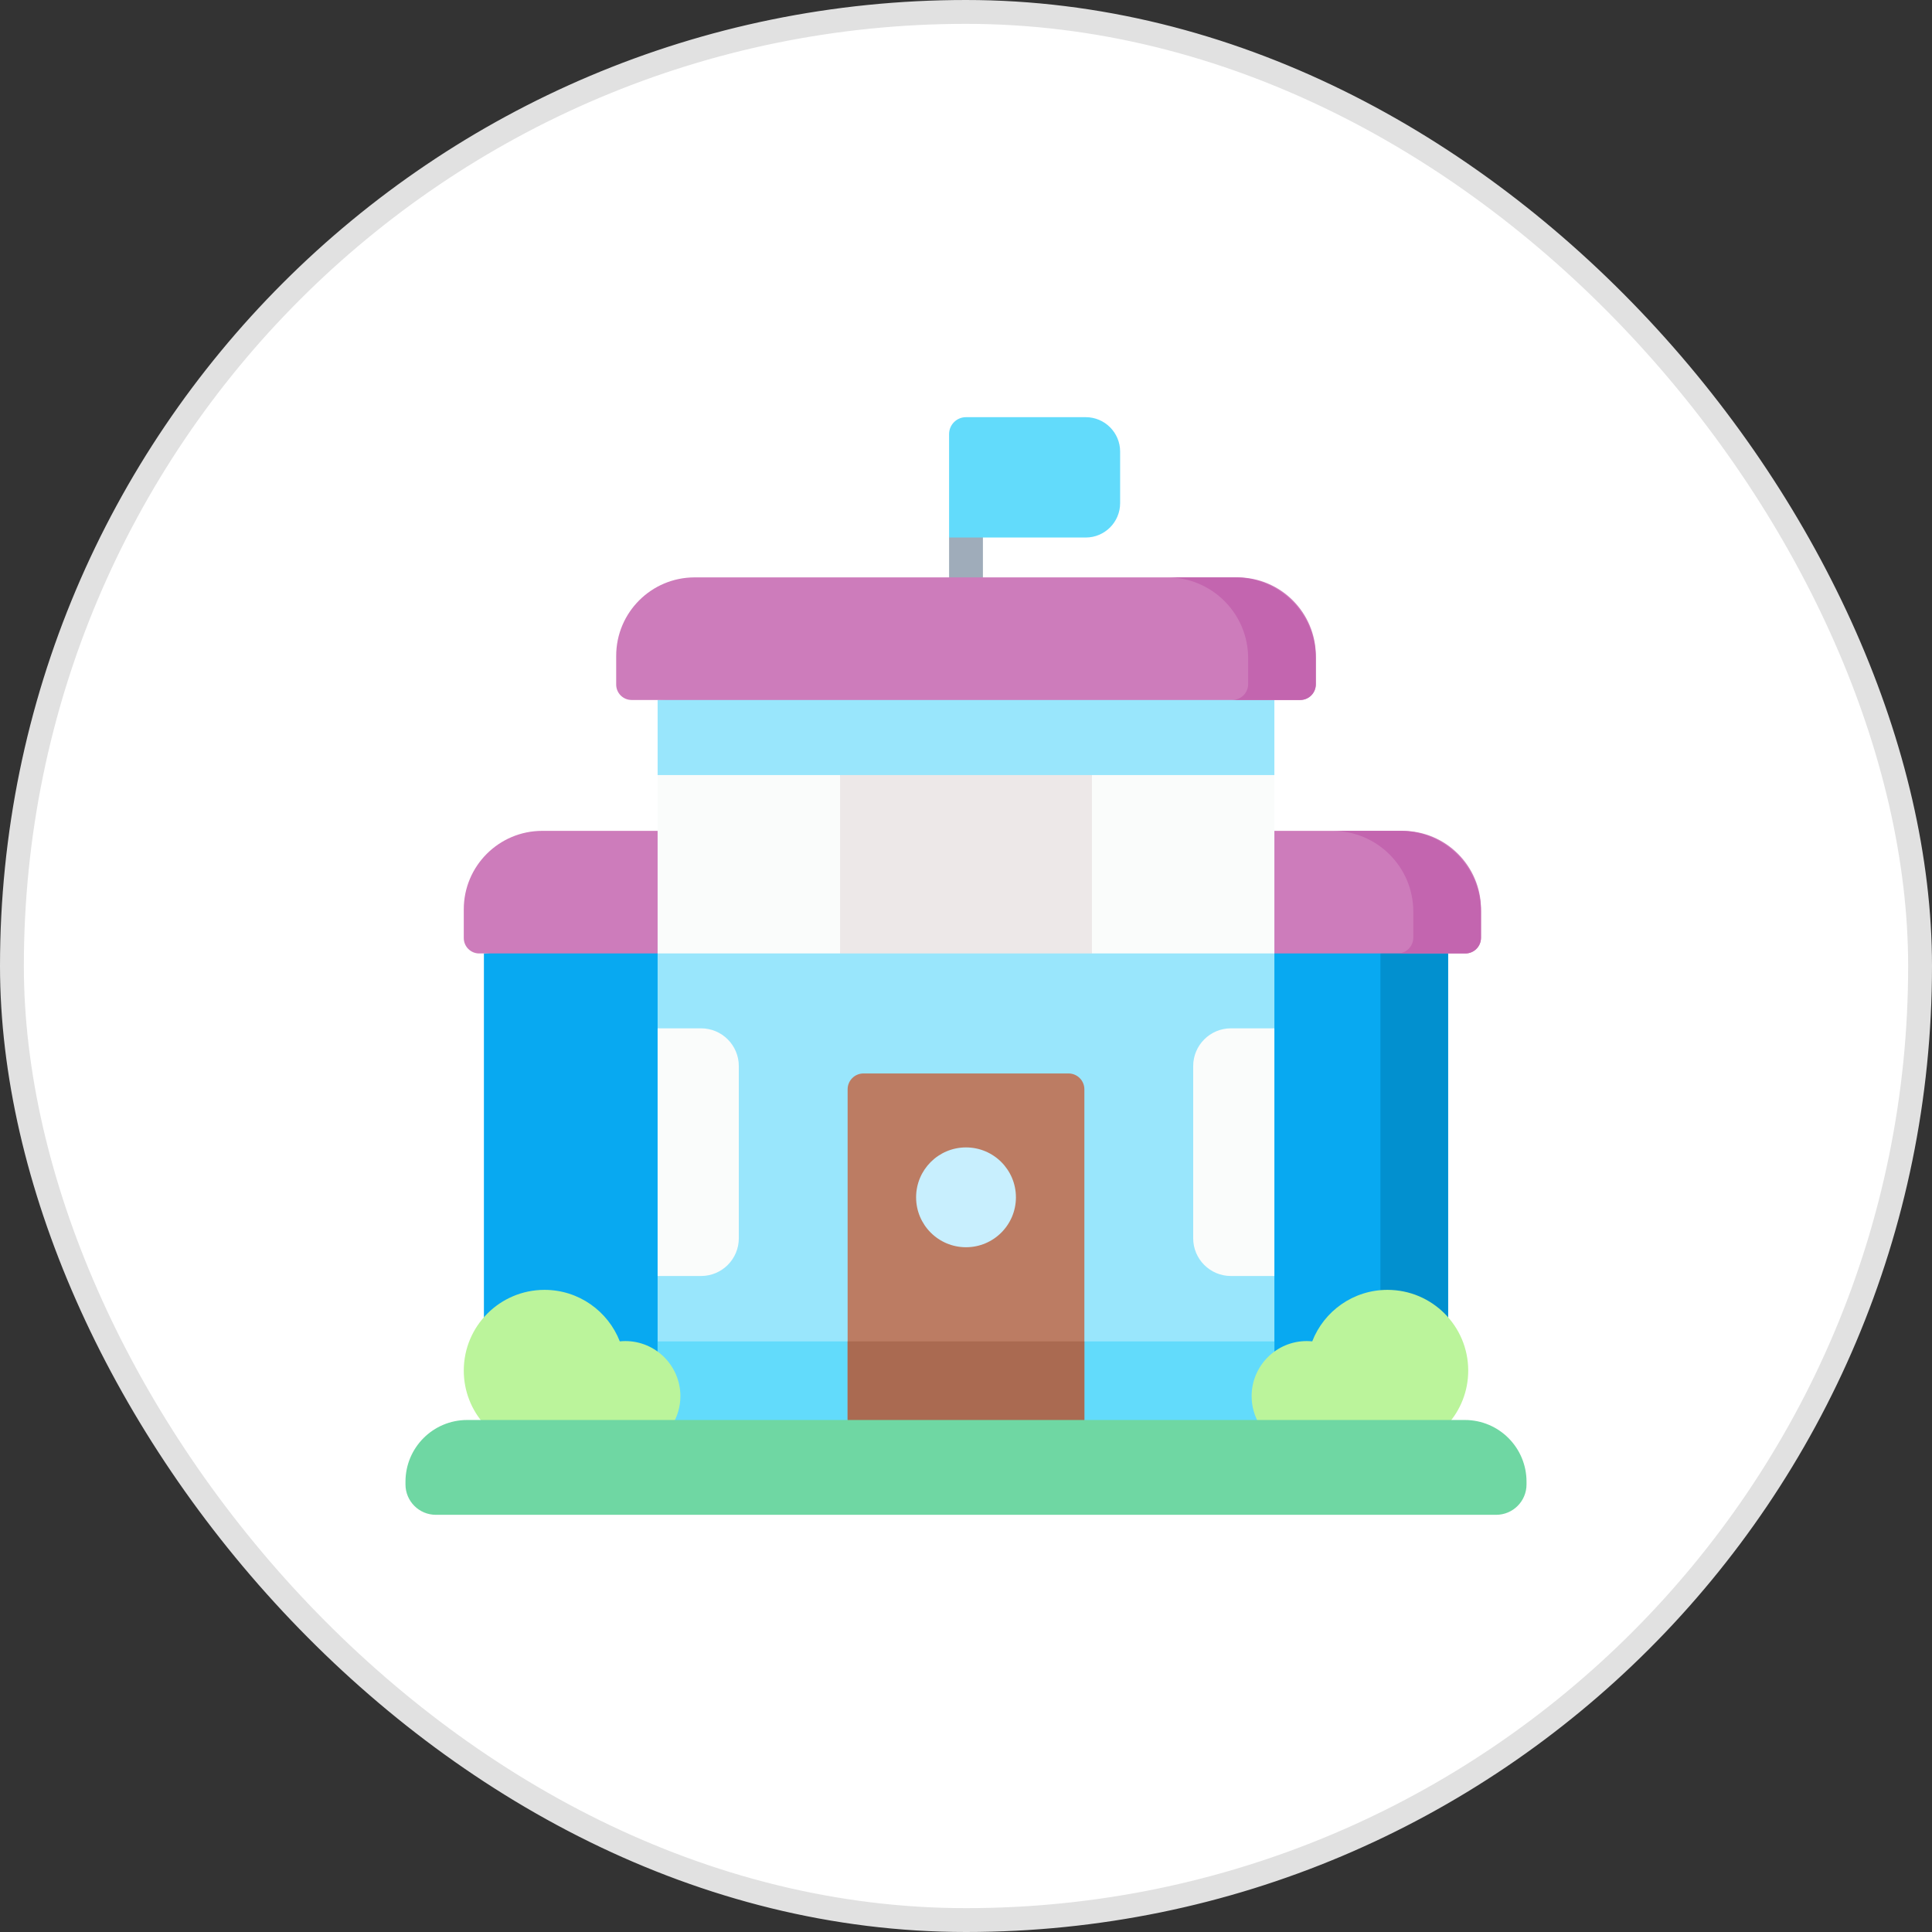
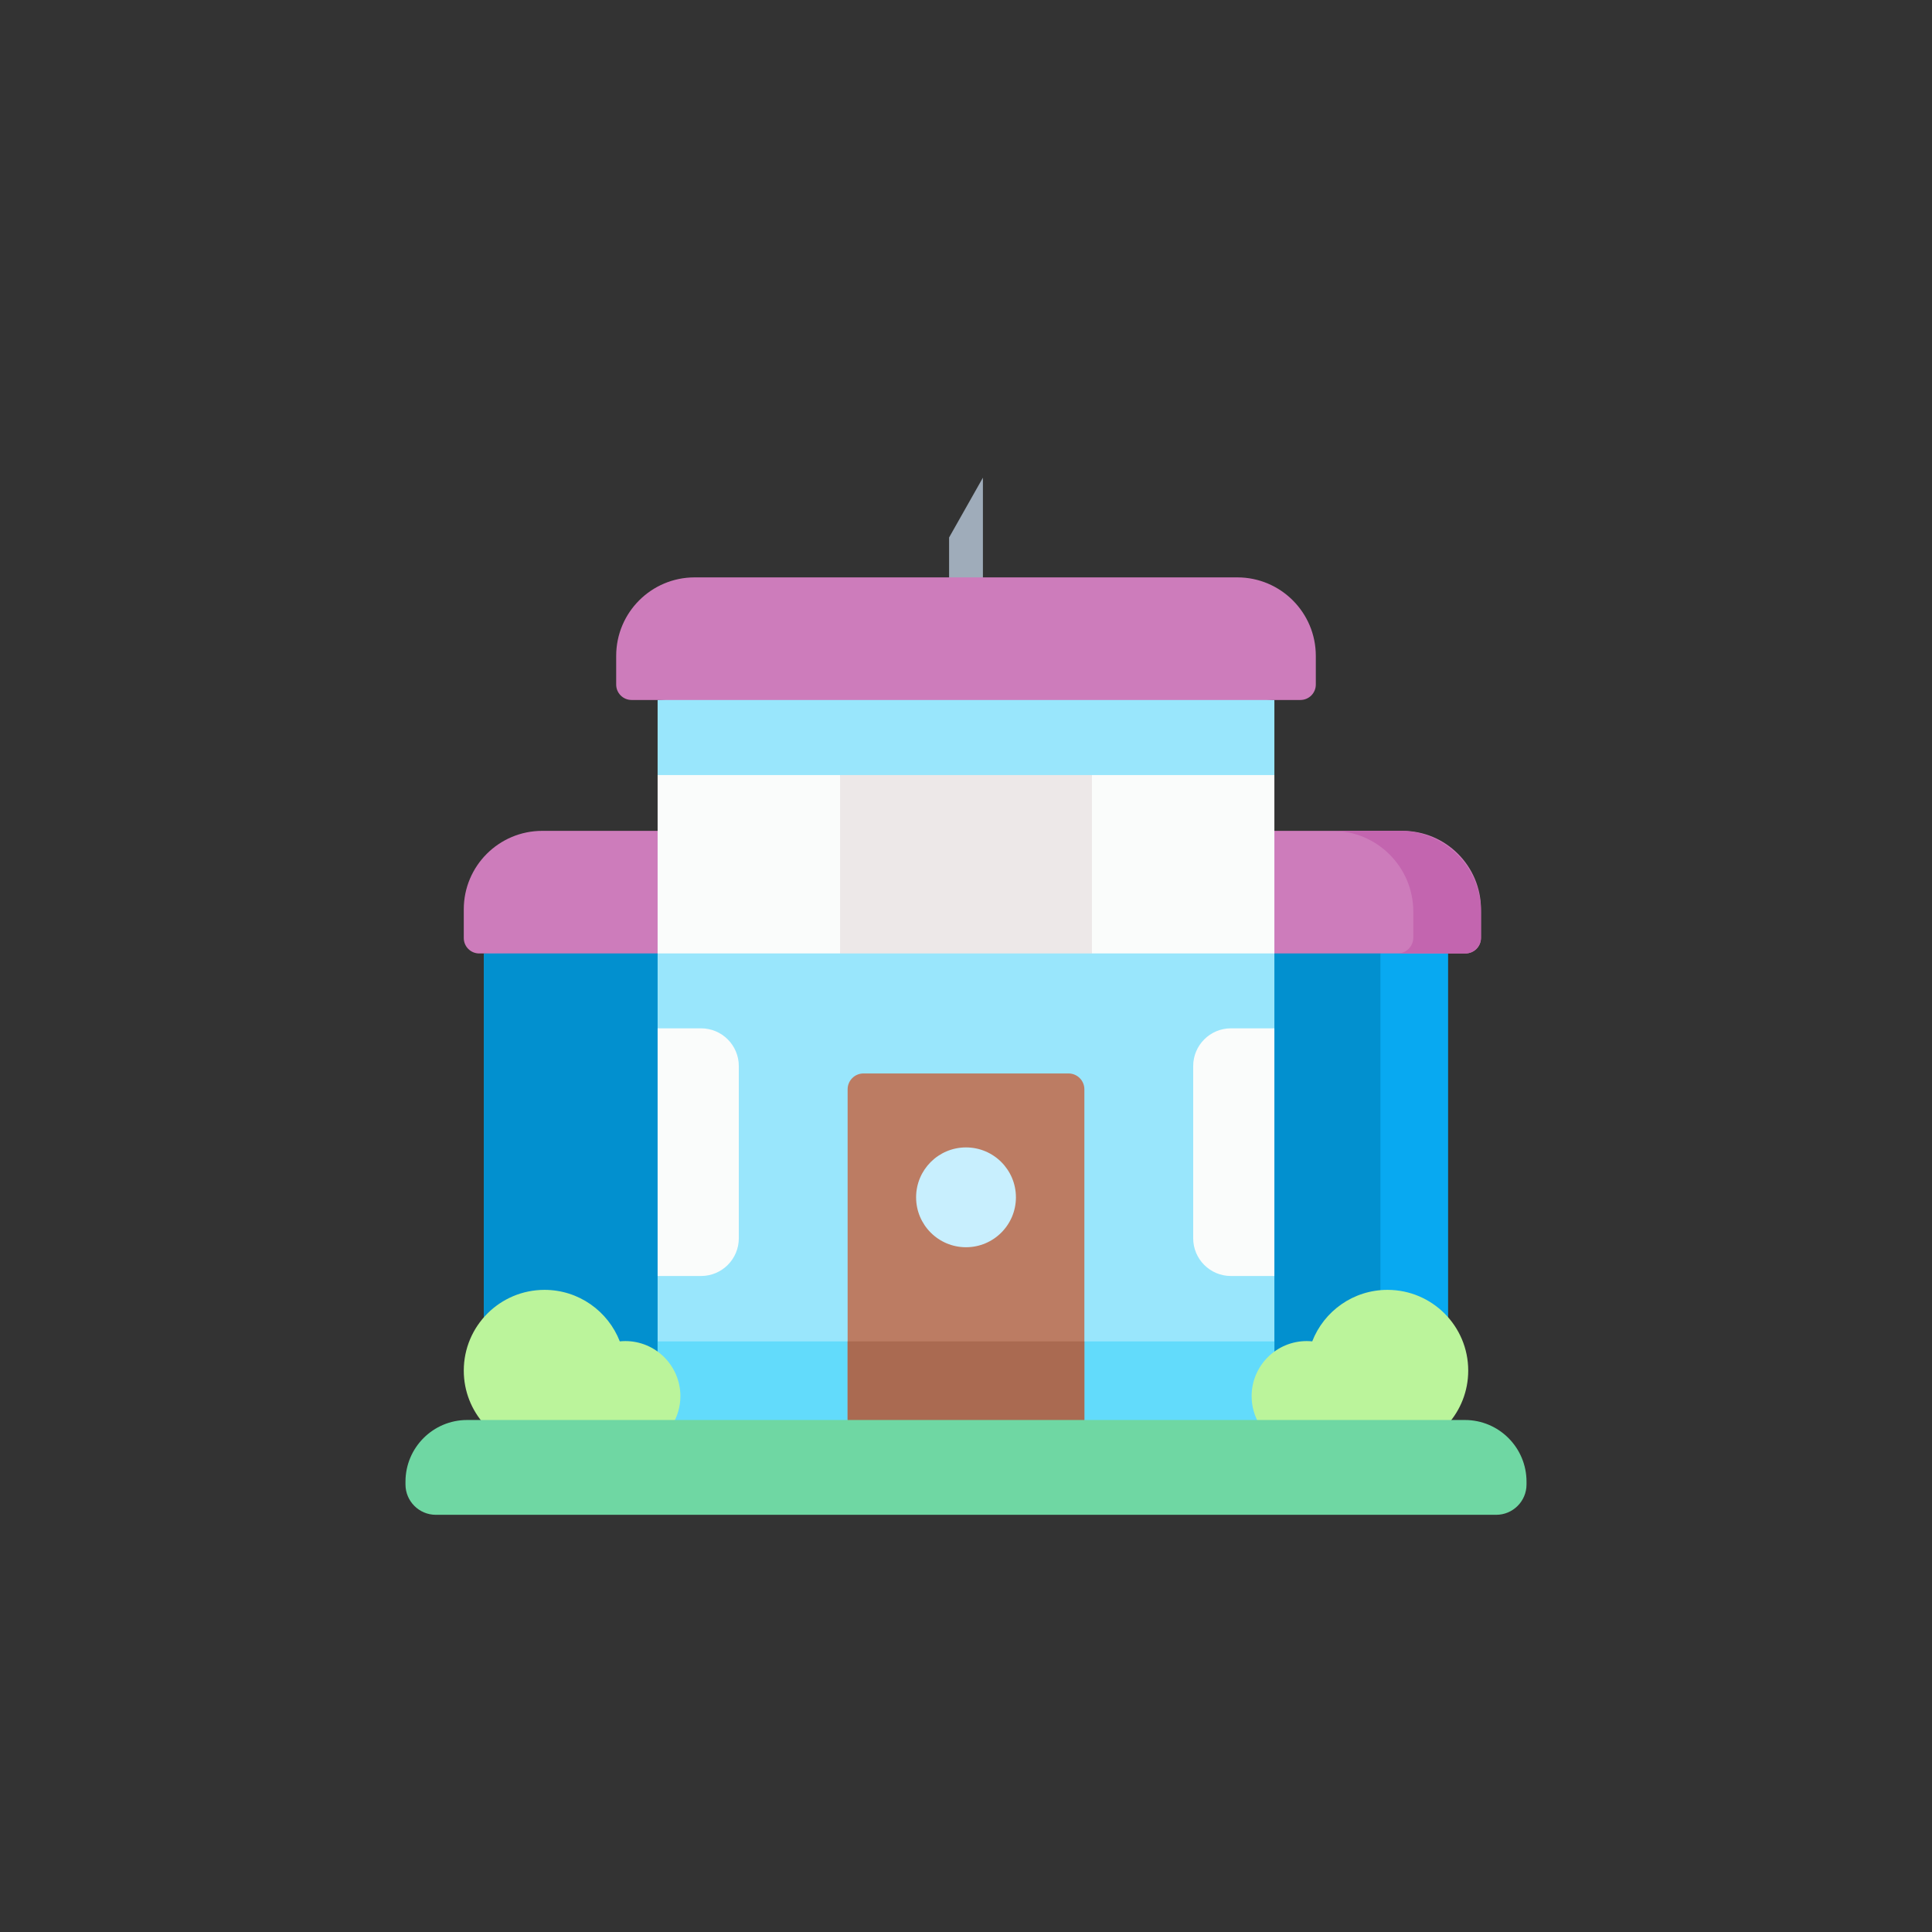
<svg xmlns="http://www.w3.org/2000/svg" width="81" height="81" viewBox="0 0 81 81" fill="none">
  <rect x="0" y="0" width="81" height="81" fill="#333333" stroke="none" />
-   <rect x="0.5" y="0.5" width="80" height="80" rx="40" fill="white" stroke="#E1E1E1" />
  <g clip-path="url(#clip0_346_5274)">
    <path d="M60.712 59.534H20.288V39.974L40.767 38.083L60.712 39.974V59.534Z" fill="#08A9F1" />
-     <path d="M57.875 39.974V54.033C57.875 55.504 56.682 56.697 55.211 56.697H20.288V59.534H60.712V39.974L59.385 39.028L57.875 39.974Z" fill="#0290CF" />
+     <path d="M57.875 39.974V54.033C57.875 55.504 56.682 56.697 55.211 56.697H20.288V59.534V39.974L59.385 39.028L57.875 39.974Z" fill="#0290CF" />
    <path d="M39.791 22.535V24.396C39.791 24.788 40.108 24.916 40.5 24.916C40.892 24.916 41.209 24.788 41.209 24.396V20.027L39.791 22.535Z" fill="#9FACBA" />
    <path d="M61.445 39.974H20.09C19.733 39.974 19.444 39.684 19.444 39.328V38.124C19.444 36.307 20.918 34.834 22.735 34.834H58.8C60.618 34.834 62.091 36.307 62.091 38.124V39.328C62.091 39.684 61.802 39.974 61.445 39.974Z" fill="#CD7CBB" />
    <path d="M58.701 34.834H55.864C57.736 34.834 59.254 36.352 59.254 38.224V39.308C59.254 39.676 58.956 39.974 58.589 39.974H61.426C61.793 39.974 62.091 39.676 62.091 39.308V38.224C62.091 36.352 60.573 34.834 58.701 34.834Z" fill="#C365AF" />
    <path d="M53.429 59.534H27.571V53.498L28.517 48.306L27.571 43.114V39.974L28.517 37.044L27.571 32.495V29.347L40.767 28.401L53.429 29.347V32.495L52.483 36.513L53.429 39.974V43.114L52.483 48.107L53.429 53.498V59.534Z" fill="#99E6FC" />
    <path d="M27.571 56.239H53.429V60.345H27.571V56.239Z" fill="#62DBFB" />
    <path d="M45.463 59.534H35.537V45.67C35.537 45.303 35.835 45.005 36.202 45.005H44.798C45.165 45.005 45.463 45.303 45.463 45.67V59.534Z" fill="#BC7C63" />
    <path d="M35.537 56.239H45.462V60.001H35.537V56.239Z" fill="#AA6A51" />
    <path d="M40.5 52.291C41.656 52.291 42.593 51.354 42.593 50.199C42.593 49.043 41.656 48.106 40.5 48.106C39.345 48.106 38.408 49.043 38.408 50.199C38.408 51.354 39.345 52.291 40.5 52.291Z" fill="#C8EFFE" />
    <path d="M27.571 53.497H29.392C30.266 53.497 30.975 52.789 30.975 51.915V44.696C30.975 43.822 30.266 43.113 29.392 43.113H27.571V53.497Z" fill="#FAFCFB" />
    <path d="M53.429 53.497H51.608C50.734 53.497 50.025 52.789 50.025 51.915V44.696C50.025 43.822 50.734 43.113 51.608 43.113H53.429V53.497Z" fill="#FAFCFB" />
    <path d="M28.196 59.722C28.404 59.376 28.526 58.971 28.526 58.537C28.526 57.26 27.491 56.225 26.215 56.225C26.137 56.225 26.06 56.23 25.985 56.237C25.493 54.974 24.266 54.078 22.829 54.078C20.96 54.078 19.444 55.594 19.444 57.463C19.444 58.331 19.772 59.123 20.309 59.722H28.196V59.722Z" fill="#BBF49B" />
    <path d="M52.804 59.722C52.596 59.376 52.475 58.971 52.475 58.537C52.475 57.26 53.509 56.225 54.786 56.225C54.864 56.225 54.94 56.23 55.016 56.237C55.507 54.974 56.734 54.078 58.171 54.078C60.041 54.078 61.556 55.594 61.556 57.463C61.556 58.331 61.229 59.123 60.691 59.722H52.804V59.722Z" fill="#BBF49B" />
    <path d="M27.571 32.495V39.974H35.221L36.166 36.235L35.221 32.495H27.571Z" fill="#FAFCFB" />
    <path d="M53.429 32.495H45.78L44.834 36.513L45.78 39.974H53.429V32.495Z" fill="#FAFCFB" />
    <path d="M35.221 32.495H45.779V39.974H35.221V32.495Z" fill="#EDE8E8" />
-     <path d="M45.519 17.49H40.5C40.108 17.49 39.791 17.808 39.791 18.2V22.536H45.519C46.316 22.536 46.962 21.89 46.962 21.092V18.934C46.962 18.137 46.316 17.49 45.519 17.49Z" fill="#62DBFB" />
    <path d="M54.52 29.347H26.48C26.123 29.347 25.834 29.058 25.834 28.701V27.498C25.834 25.68 27.307 24.207 29.125 24.207H51.875C53.692 24.207 55.166 25.68 55.166 27.498V28.701C55.166 29.058 54.877 29.347 54.52 29.347Z" fill="#CD7CBB" />
-     <path d="M51.776 24.207H48.94C50.812 24.207 52.329 25.725 52.329 27.597V28.681C52.329 29.049 52.032 29.347 51.664 29.347H54.501C54.868 29.347 55.166 29.049 55.166 28.681V27.597C55.166 25.725 53.649 24.207 51.776 24.207Z" fill="#C365AF" />
    <path d="M62.727 63.509H18.273C17.57 63.509 17 62.939 17 62.236V62.12C17 60.692 18.158 59.534 19.585 59.534H61.415C62.843 59.534 64 60.692 64 62.12V62.236C64 62.939 63.43 63.509 62.727 63.509Z" fill="#6FD7A3" />
  </g>
  <defs>
    <clipPath id="clip0_346_5274">
      <rect width="47" height="47" fill="white" transform="translate(17 17)" />
    </clipPath>
  </defs>
</svg>